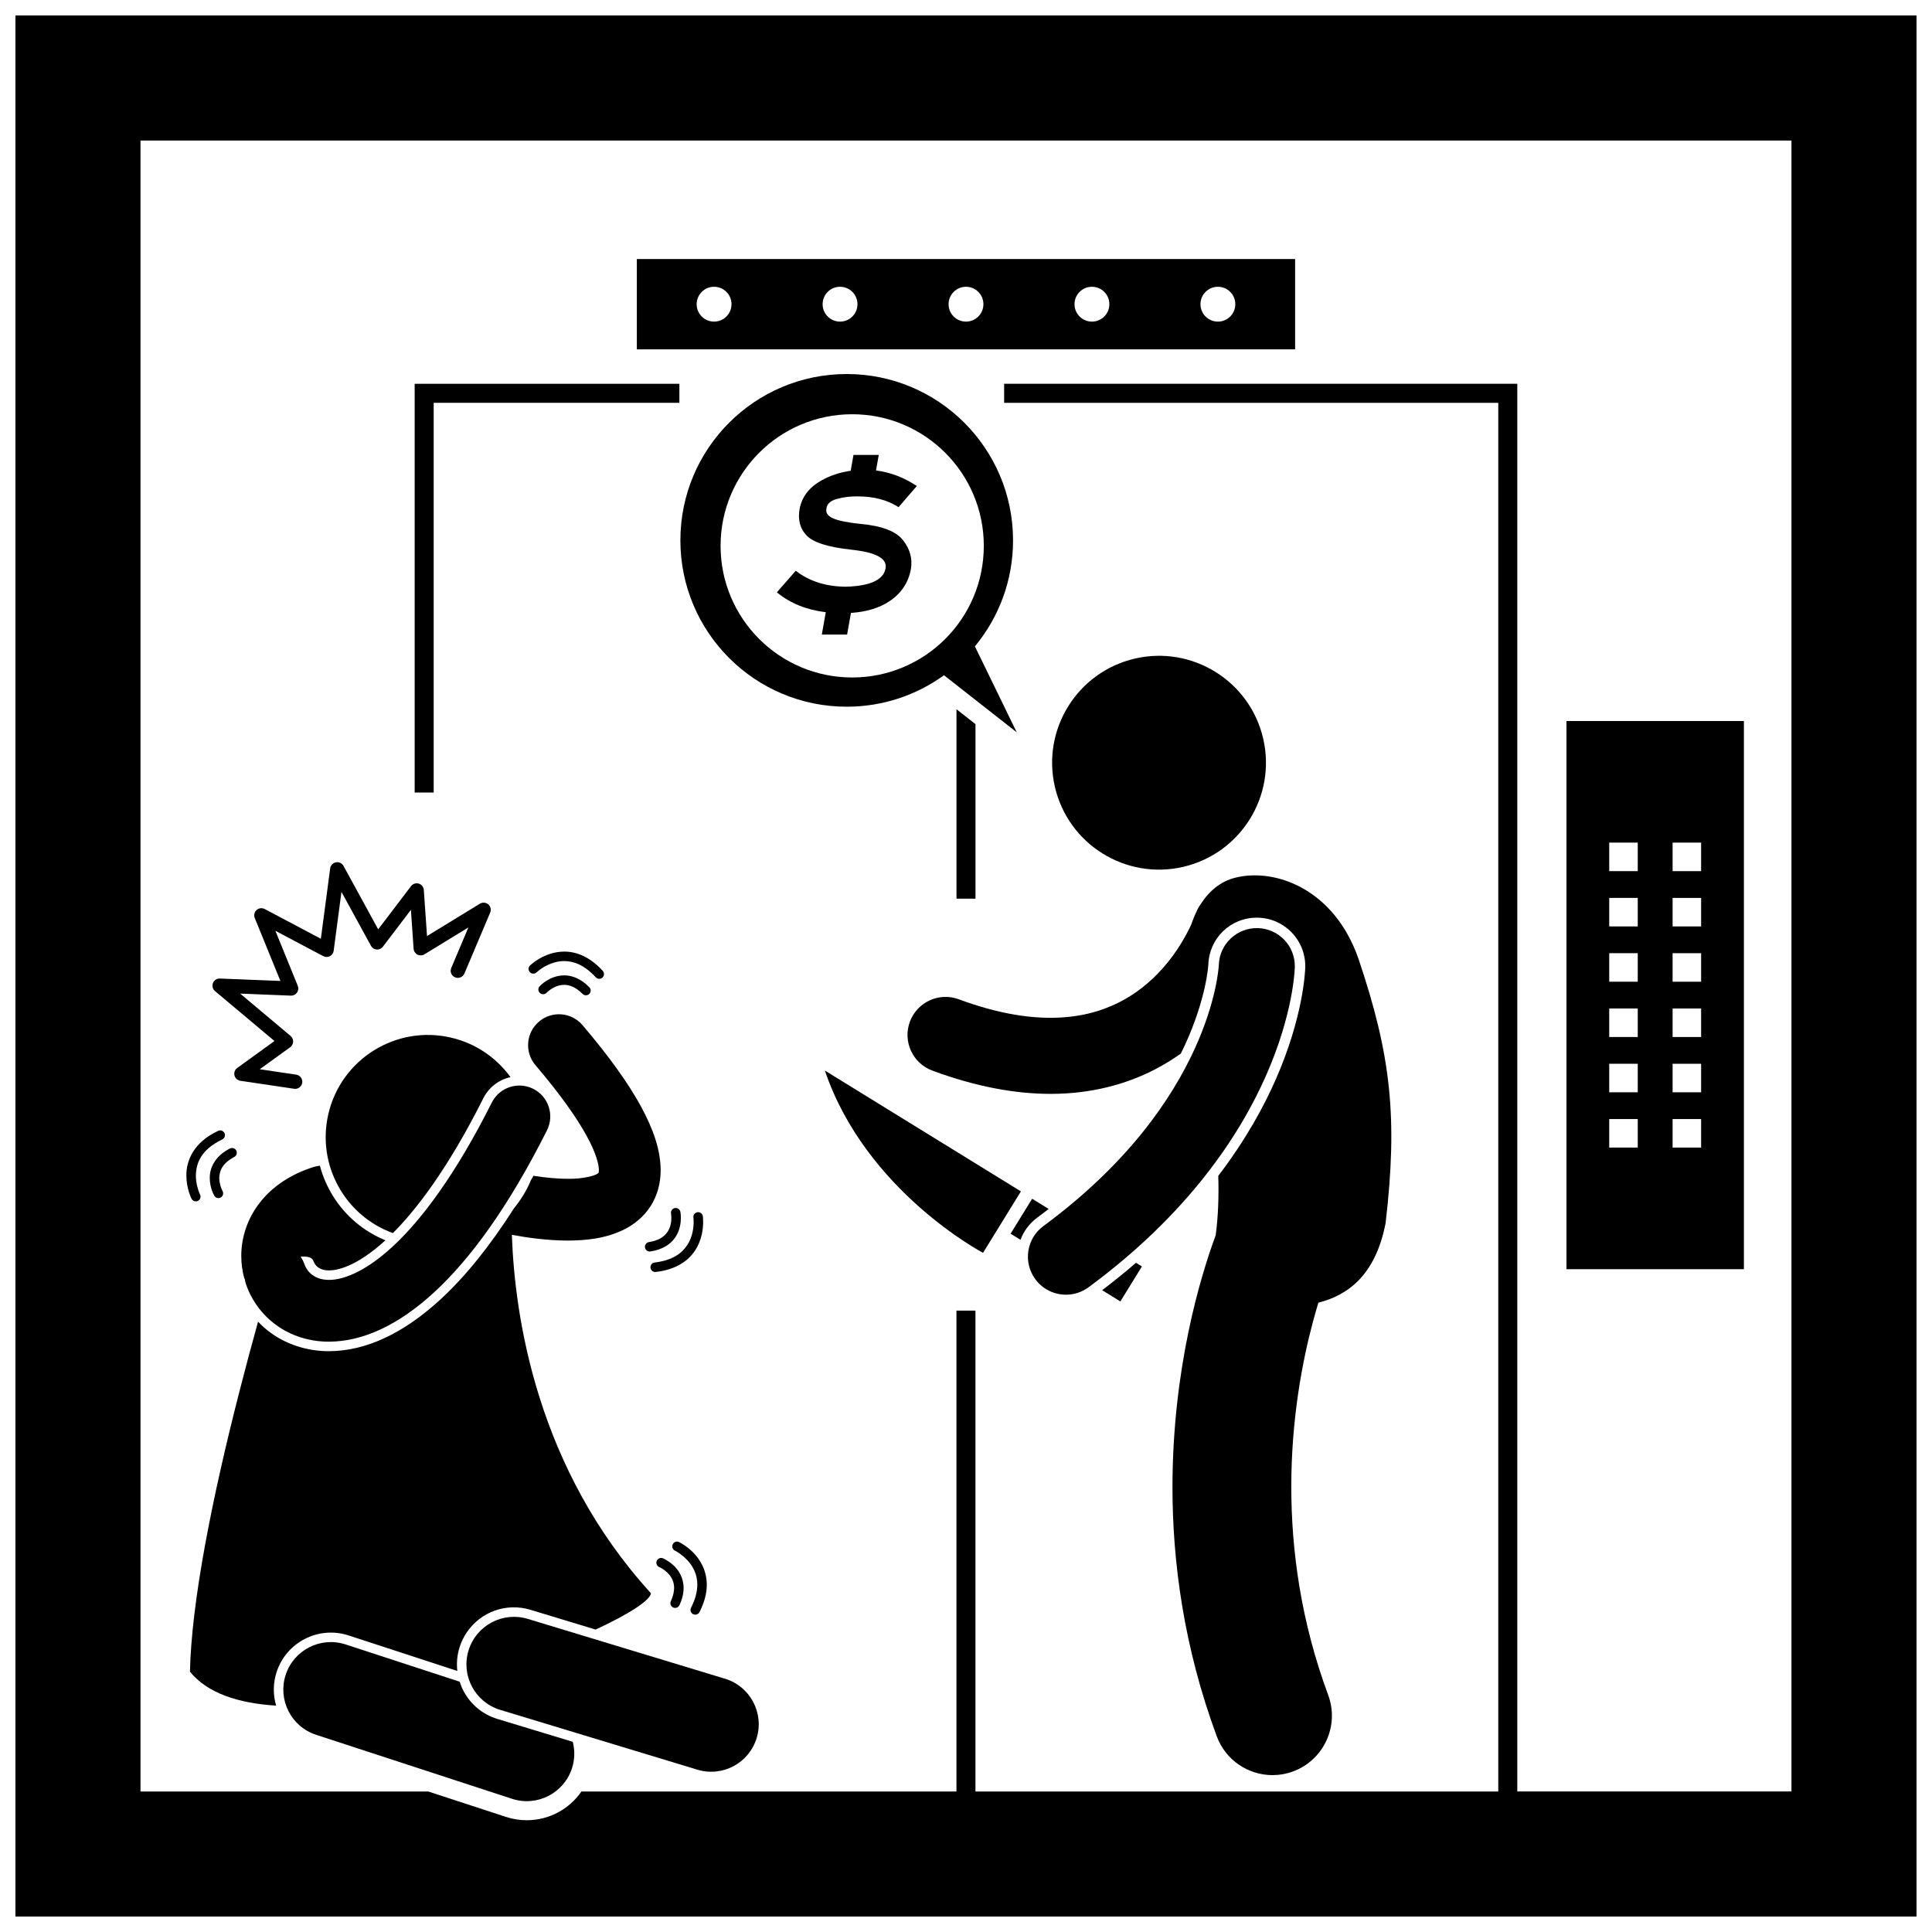
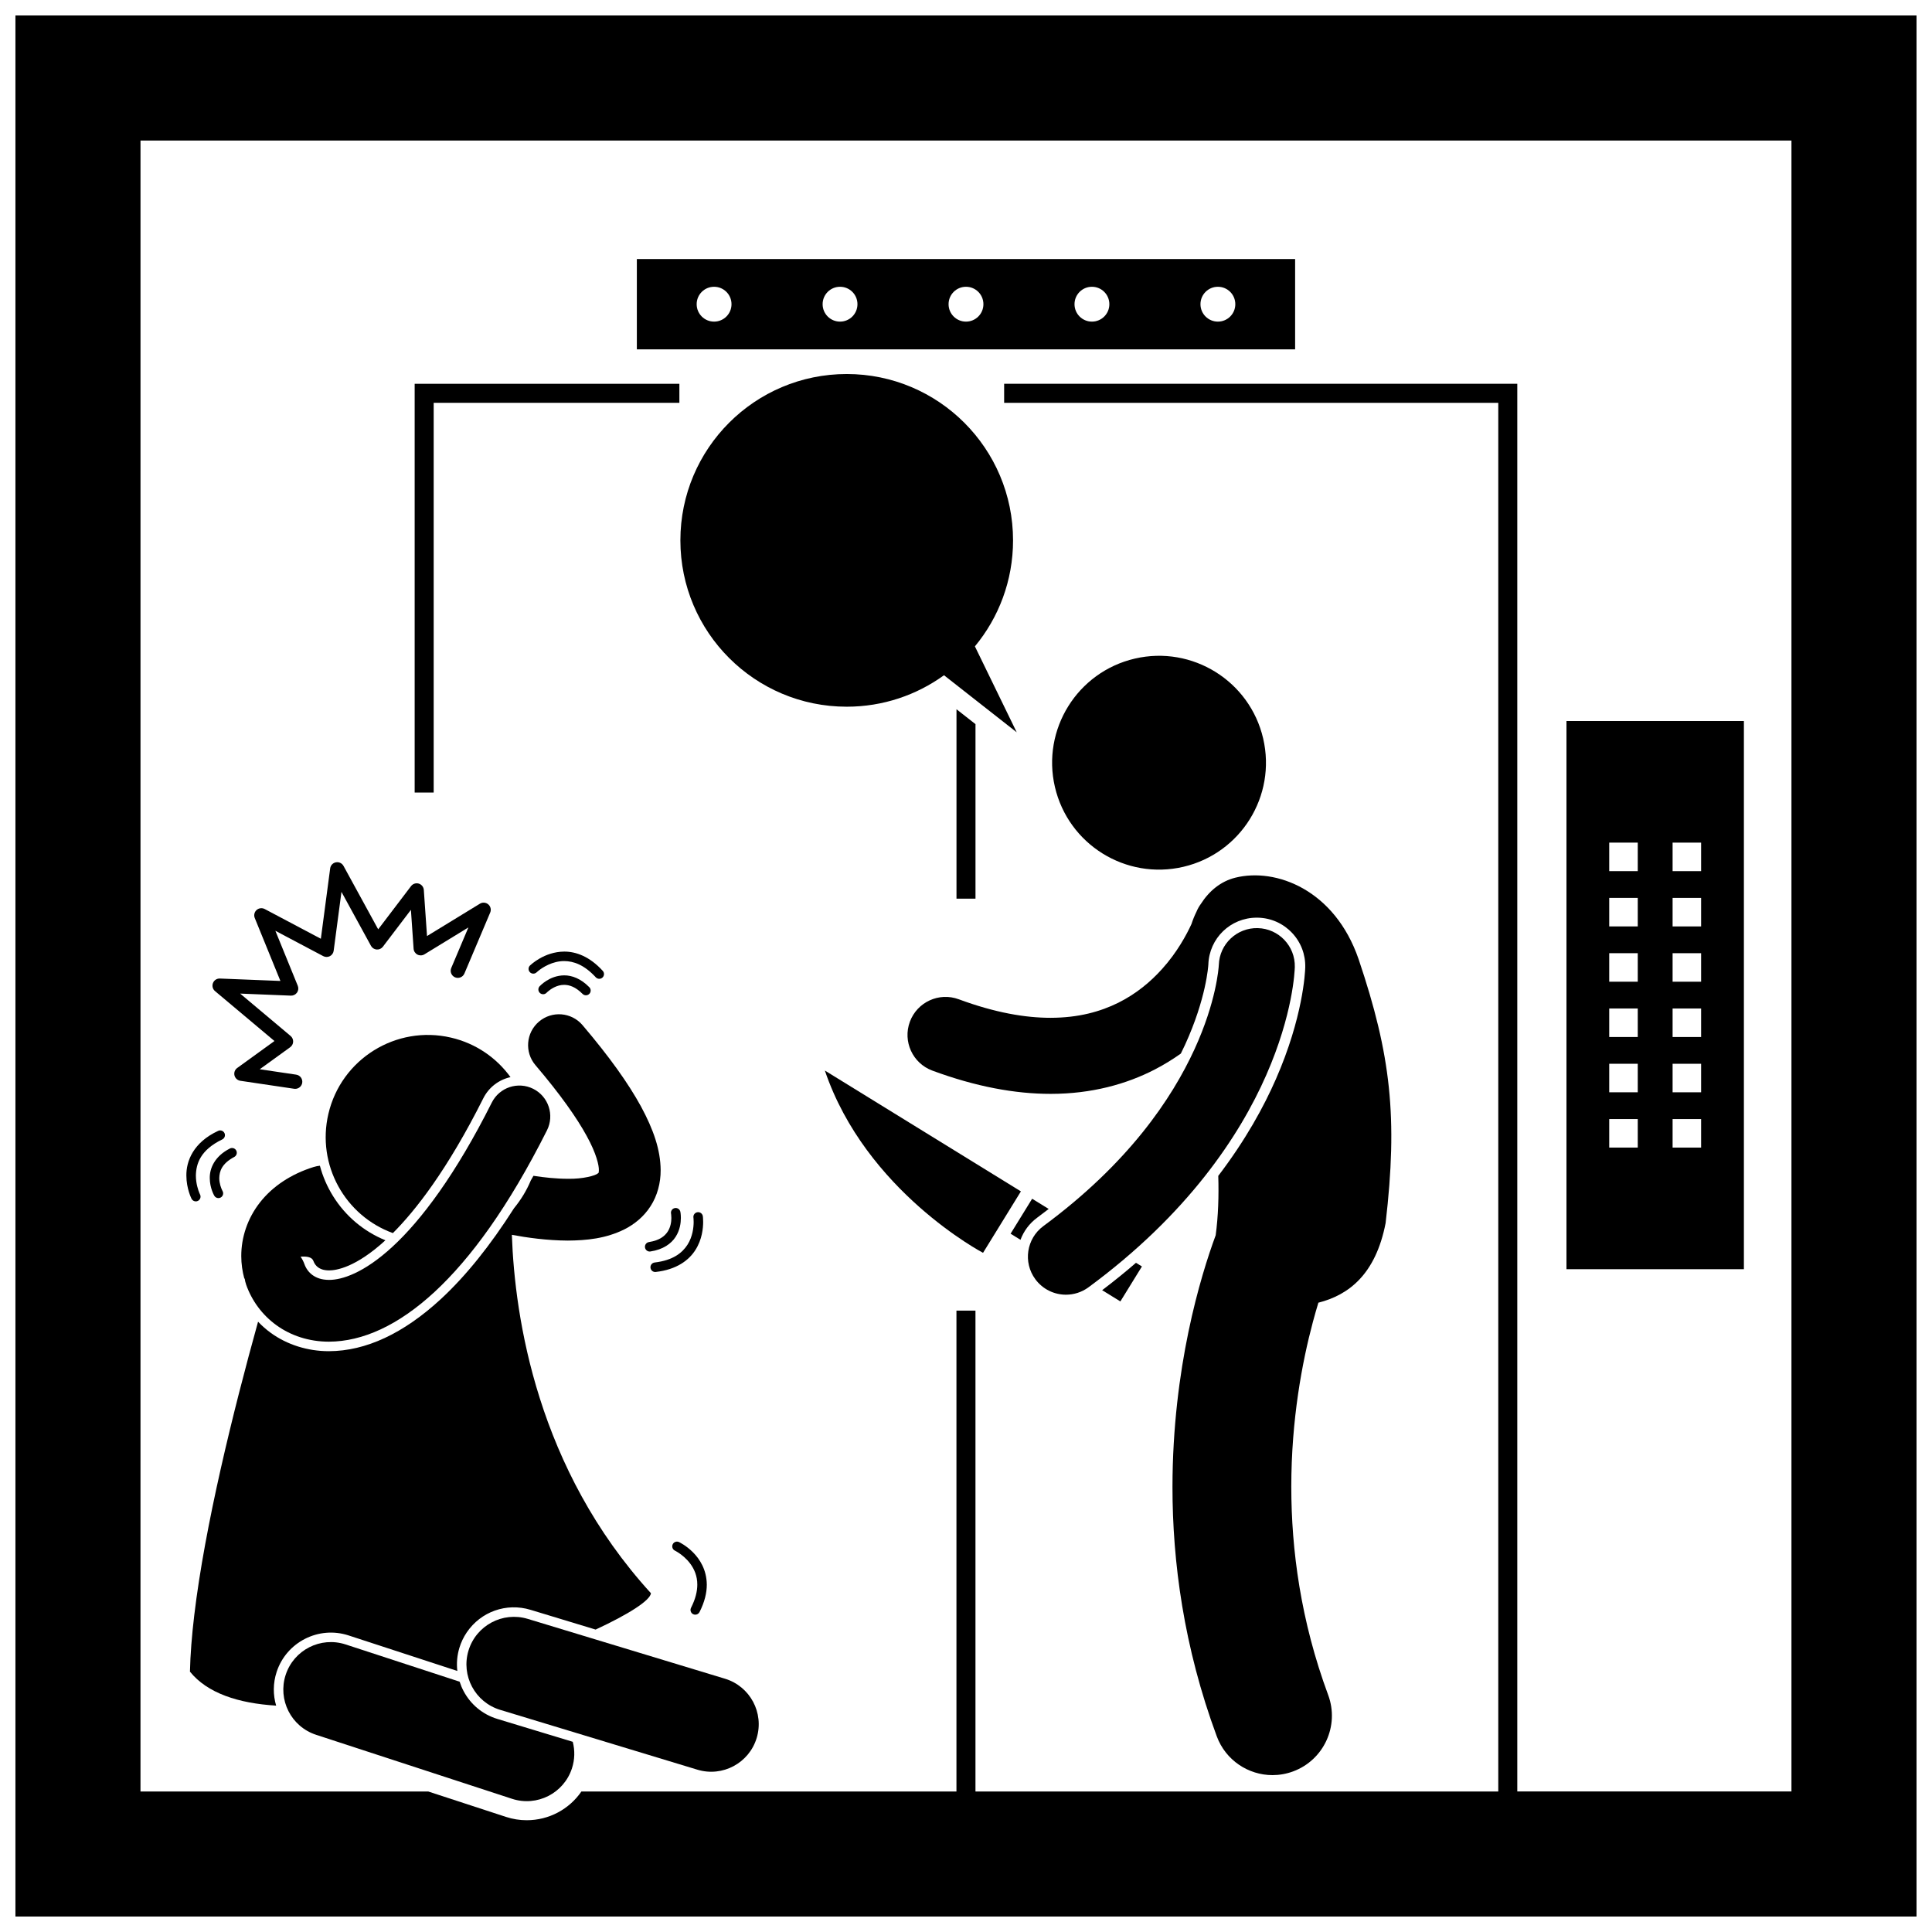
<svg xmlns="http://www.w3.org/2000/svg" width="800px" height="800px" version="1.1" viewBox="144 144 512 512">
  <defs>
    <clipPath id="a">
      <path d="m148.09 148.09h503.81v503.81h-503.81z" />
    </clipPath>
  </defs>
  <path d="m258.93 250.75h65.113v-5.039h-70.152v108.32h5.039z" />
  <path d="m397.48 382.16h5.035v-46.254l-5.035-3.949z" />
  <path d="m487.22 212.65h-174.45v23.93h174.45zm-153.98 16.582c-2.551 0-4.617-2.066-4.617-4.617s2.066-4.617 4.617-4.617c2.551 0 4.617 2.066 4.617 4.617 0.004 2.551-2.066 4.617-4.617 4.617zm33.379 0c-2.551 0-4.617-2.066-4.617-4.617s2.066-4.617 4.617-4.617c2.551 0 4.617 2.066 4.617 4.617s-2.066 4.617-4.617 4.617zm33.379 0c-2.551 0-4.617-2.066-4.617-4.617s2.066-4.617 4.617-4.617 4.617 2.066 4.617 4.617-2.066 4.617-4.617 4.617zm33.375 0c-2.551 0-4.617-2.066-4.617-4.617s2.066-4.617 4.617-4.617 4.617 2.066 4.617 4.617c0.004 2.551-2.066 4.617-4.617 4.617zm33.379 0c-2.551 0-4.617-2.066-4.617-4.617s2.066-4.617 4.617-4.617c2.551 0 4.617 2.066 4.617 4.617s-2.066 4.617-4.617 4.617z" />
  <path d="m606.15 335.08h-47.02v145.27h47.02zm-28.129 113.04h-7.559v-7.559h7.559zm0-14.652h-7.559v-7.559h7.559zm0-14.652h-7.559v-7.559h7.559zm0-14.652h-7.559v-7.559h7.559zm0-14.652h-7.559v-7.559h7.559zm0-14.652h-7.559v-7.559h7.559zm16.793 73.262h-7.559v-7.559h7.559zm0-14.652h-7.559v-7.559h7.559zm0-14.652h-7.559v-7.559h7.559zm0-14.652h-7.559v-7.559h7.559zm0-14.652h-7.559v-7.559h7.559zm0-14.652h-7.559v-7.559h7.559z" />
  <g clip-path="url(#a)">
    <path d="m148.09 651.9h503.81v-503.81h-503.81zm33.145-470.66h437.52v437.52h-72.656v-373.05h-135.99v5.039h130.95v368.02h-138.55v-127.44h-5.039v127.44h-99.391c-3.227 4.684-8.582 7.609-14.492 7.609-1.855 0-3.699-0.293-5.481-0.875l-20.602-6.734h-76.273z" />
  </g>
  <path d="m398.08 408.82c-5.219-1.934-11.016 0.727-12.953 5.945-1.934 5.219 0.727 11.016 5.945 12.953 11.527 4.269 21.953 6.168 31.32 6.168h0.09c10.754 0 20.047-2.566 27.598-6.484 2.473-1.281 4.742-2.695 6.848-4.188 0.379-0.773 0.762-1.547 1.121-2.328 5.637-12.316 6.156-20.918 6.176-21.281 0.227-6.953 5.863-12.414 12.832-12.414l0.336 0.004c3.426 0.086 6.617 1.504 8.984 3.992 2.363 2.488 3.617 5.746 3.527 9.18-0.035 1.309-0.57 13.191-7.793 29.645-3.144 7.18-7.961 16.043-15.258 25.605 0.164 5.348-0.004 10.645-0.684 15.738-4.004 10.855-11.418 35.133-11.453 66.688-0.004 19.785 2.977 42.445 11.742 66.102 2.352 6.352 8.367 10.281 14.766 10.281 1.816 0 3.664-0.316 5.465-0.984 8.152-3.019 12.312-12.078 9.297-20.23-7.293-19.684-9.777-38.52-9.781-55.168-0.004-17.793 2.871-33.051 5.723-43.719 0.492-1.844 0.984-3.539 1.457-5.098 7.953-2.016 15.156-7.406 17.816-21.098 3.258-27.98 1.414-44.52-7.156-69.93-6.34-18.441-21.93-24.281-32.68-21.602-3.848 0.961-6.922 3.504-9.121 6.941-0.469 0.641-0.867 1.344-1.18 2.102-0.508 1.031-0.949 2.121-1.32 3.254-1.281 2.789-3.785 7.465-7.738 11.848-3.031 3.383-6.852 6.609-11.629 8.988-4.793 2.375-10.555 3.988-17.98 4-6.644 0-14.664-1.336-24.316-4.91z" />
  <path d="m418.86 466.7c1.035-0.766 2.051-1.539 3.051-2.316l-4.383-2.703-5.711 9.266 2.625 1.617c0.863-2.328 2.375-4.356 4.418-5.863z" />
  <path d="m440.91 488.89 5.711-9.266-1.574-0.969c-2.805 2.426-5.789 4.848-8.969 7.258z" />
  <path d="m414.55 459.73-51.953-32.023c10.852 32.02 41.918 48.305 41.918 48.305z" />
  <path d="m478.75 339.7c3.551 15.238-5.926 30.469-21.168 34.02-15.238 3.547-30.469-5.93-34.02-21.168-3.547-15.238 5.93-30.465 21.168-34.016 15.242-3.547 30.473 5.926 34.02 21.164" />
  <path d="m477.33 389.96c-5.539-0.141-10.152 4.215-10.328 9.742 0 0.004-0.004 0.02-0.004 0.051-0.043 0.789-0.66 9.684-6.43 22.281-5.996 13.066-17.438 30.191-40.062 46.891-4.481 3.301-5.434 9.609-2.129 14.086 1.977 2.68 5.027 4.098 8.117 4.098 2.074 0 4.172-0.641 5.973-1.965 26.191-19.289 40.035-40.102 47.113-56.258 7.098-16.168 7.531-27.605 7.559-28.602 0.148-5.559-4.25-10.184-9.809-10.324z" />
-   <path d="m368.39 243.12c-24.348 0-44.082 19.738-44.082 44.082 0 24.348 19.734 44.082 44.082 44.082 9.629 0 18.531-3.098 25.781-8.336l19.27 15.121-11.082-22.773c6.312-7.629 10.109-17.418 10.109-28.09 0-24.348-19.734-44.086-44.078-44.086zm1.449 80.418c-19.262 0-34.879-15.613-34.879-34.879 0-19.262 15.617-34.879 34.879-34.879 19.266 0 34.879 15.617 34.879 34.879 0.004 19.262-15.613 34.879-34.879 34.879z" />
+   <path d="m368.39 243.12c-24.348 0-44.082 19.738-44.082 44.082 0 24.348 19.734 44.082 44.082 44.082 9.629 0 18.531-3.098 25.781-8.336l19.27 15.121-11.082-22.773c6.312-7.629 10.109-17.418 10.109-28.09 0-24.348-19.734-44.086-44.078-44.086zm1.449 80.418z" />
  <path d="m365.85 276.21c1.75-0.477 3.555-0.695 5.414-0.66 4.32 0 7.941 0.953 10.863 2.856l4.836-5.606c-3.398-2.269-7.004-3.641-10.809-4.121l0.727-4.113h-6.699l-0.738 4.191c-2.82 0.406-5.387 1.246-7.695 2.535-3.25 1.812-5.188 4.293-5.816 7.441-0.555 2.926 0.051 5.316 1.812 7.164 1.762 1.848 5.68 3.102 11.75 3.762 3.449 0.367 5.922 0.98 7.418 1.84 1.496 0.863 2.07 1.969 1.723 3.32-0.285 1.391-1.273 2.492-2.969 3.297-1.699 0.809-4.188 1.262-7.465 1.371-5.305-0.035-9.742-1.445-13.312-4.227l-5.016 5.711c3.516 2.906 7.844 4.652 12.961 5.273l-1.043 5.93h6.699l1.016-5.742c4.066-0.273 7.445-1.281 10.121-3.043 3.168-2.086 5.086-4.926 5.758-8.512 0.484-2.75-0.199-5.309-2.051-7.688-1.852-2.379-5.586-3.824-11.207-4.336-3.559-0.367-6.035-0.871-7.422-1.512s-1.949-1.512-1.68-2.606c0.125-1.211 1.07-2.051 2.824-2.527z" />
  <path d="m253.61 395.43c0.047 0.66 0.43 1.242 1.02 1.547 0.59 0.305 1.285 0.277 1.852-0.07l11.648-7.125-4.543 10.742c-0.406 0.961 0.043 2.07 1.008 2.477 0.961 0.406 2.066-0.043 2.477-1.004l6.836-16.16c0.32-0.758 0.117-1.629-0.508-2.168-0.625-0.535-1.516-0.609-2.215-0.18l-14.02 8.574-0.848-12.219c-0.055-0.785-0.59-1.453-1.34-1.68-0.754-0.223-1.566 0.039-2.047 0.668l-6.977 9.18-1.727 2.269-9.195-16.812c-0.395-0.711-1.203-1.098-2.008-0.945-0.801 0.148-1.418 0.797-1.523 1.609l-2.469 18.645-14.883-7.879c-0.703-0.367-1.566-0.262-2.152 0.27-0.586 0.527-0.781 1.379-0.48 2.113l6.797 16.68-16.039-0.641c-0.809-0.035-1.543 0.445-1.836 1.203-0.293 0.754-0.074 1.605 0.547 2.129l15.75 13.227-9.863 7.141c-0.625 0.445-0.914 1.234-0.73 1.98 0.184 0.746 0.797 1.305 1.555 1.418l14.254 2.117c0.094 0.012 0.184 0.02 0.277 0.02 0.922 0 1.73-0.676 1.867-1.609 0.152-1.031-0.559-1.996-1.59-2.148v-0.004l-9.668-1.434 8.07-5.84c0.469-0.34 0.762-0.883 0.781-1.461 0.023-0.582-0.23-1.145-0.672-1.516l-13.371-11.234 13.445 0.543c0.645 0.023 1.25-0.277 1.621-0.801 0.371-0.527 0.449-1.207 0.207-1.801l-5.941-14.582 12.691 6.715c0.547 0.289 1.199 0.293 1.75 0.012 0.551-0.285 0.926-0.82 1.008-1.434l2.066-15.609 7.82 14.297c0.305 0.562 0.879 0.934 1.516 0.98 0.637 0.047 1.258-0.234 1.645-0.742l0.48-0.637 6.945-9.133z" />
  <path d="m217.18 596.01c-0.832-2.828-0.852-5.922 0.133-8.93 2.59-7.922 11.141-12.262 19.059-9.676l28.824 9.414c-0.234-2.031-0.062-4.109 0.547-6.125 0.441-1.449 1.094-2.824 1.938-4.07 3.731-5.527 10.527-7.941 16.914-6.004l17.25 5.234c8.793-4.082 14.441-7.711 14.664-9.629-30.109-32.977-36.094-72.953-36.859-94.984 3.941 0.742 9.289 1.504 14.836 1.527 4.902-0.043 10.062-0.492 15.125-3.047 2.504-1.289 5.004-3.269 6.789-6.059 1.805-2.773 2.699-6.195 2.68-9.57-0.043-5.383-1.891-10.723-5.219-16.883-3.367-6.152-8.371-13.164-15.488-21.539-2.934-3.445-8.098-3.859-11.543-0.926-3.441 2.93-3.859 8.098-0.926 11.539 6.637 7.789 11.016 14.051 13.586 18.773 2.606 4.719 3.258 7.856 3.219 9.039 0 0.383-0.043 0.578-0.066 0.66-0.02 0.059-0.023 0.059-0.02 0.059-0.004-0.004 0.02 0.012-0.188 0.152-0.559 0.555-3.914 1.512-7.949 1.426-2.988 0.004-6.266-0.348-9.113-0.789-0.234 0.41-0.465 0.812-0.699 1.219-1.125 2.703-2.641 5.164-4.445 7.359-6.301 9.902-12.777 17.957-19.359 24.051-9.91 9.152-19.895 13.812-29.672 13.848h-0.074c-5.586 0-11.027-1.715-15.324-4.828-1.238-0.891-2.371-1.898-3.41-2.984-6.625 23.855-14.098 54.094-16.914 77.832-0.637 5.344-1.035 10.367-1.137 14.906 4.609 5.707 12.809 8.387 22.844 9.004z" />
  <path d="m227.77 603.74 51.918 16.961c6.613 2.16 13.723-1.449 15.883-8.062 0.773-2.367 0.797-4.797 0.215-7.043l-19.969-6.059c-3.863-1.168-7.039-3.777-8.941-7.336-0.438-0.82-0.789-1.668-1.066-2.531l-30.223-9.875c-6.613-2.16-13.723 1.449-15.883 8.062-2.156 6.613 1.449 13.727 8.066 15.883z" />
  <path d="m276.55 597.13 52.266 15.855c6.656 2.019 13.691-1.738 15.711-8.395 2.019-6.652-1.738-13.691-8.395-15.711l-52.266-15.855c-6.66-2.019-13.691 1.746-15.711 8.395-2.019 6.656 1.738 13.691 8.395 15.711z" />
  <path d="m263.53 418.98c-14.562-3.391-29.117 5.668-32.508 20.227-3.141 13.492 4.398 26.965 17.098 31.574 5.906-5.906 14.391-16.641 23.957-35.715 1.465-2.918 4.117-4.926 7.211-5.617-3.691-5.094-9.152-8.934-15.758-10.469z" />
  <path d="m209.23 484.44-0.004-0.004c1.484 4.215 4.231 8.027 8.051 10.773 3.793 2.75 8.641 4.348 13.844 4.348h0.062c8.906-0.031 18.383-4.316 27.969-13.172 9.617-8.906 19.609-22.566 29.805-42.84 2.027-4.039 0.402-8.961-3.641-10.992-4.039-2.027-8.961-0.398-10.988 3.641-9.566 19.066-18.68 31.156-26.285 38.168-7.637 7.059-13.516 8.852-16.859 8.824-2.023-0.016-3.312-0.543-4.336-1.258-1.012-0.73-1.754-1.746-2.176-2.93-0.25-0.715-0.602-1.367-1.016-1.965 1.762-0.145 3.047 0.148 3.391 1.121 0.25 0.711 0.691 1.305 1.273 1.727 0.527 0.367 1.305 0.773 2.887 0.789 1.918 0 7.078-0.789 14.93-7.981-5.711-2.336-10.547-6.363-13.871-11.703-1.578-2.539-2.746-5.254-3.492-8.059-0.543 0.055-1.086 0.164-1.625 0.332v-0.004c-6.035 1.875-10.953 5.168-14.266 9.414-3.324 4.231-4.957 9.305-4.945 14.199 0 2.035 0.285 4.051 0.816 5.996 0.027-0.023 0.059-0.043 0.086-0.062 0.07 0.547 0.199 1.098 0.391 1.637z" />
  <path d="m323.05 471.77c1.164-1.805 1.383-3.719 1.387-5 0-0.941-0.121-1.562-0.133-1.625-0.137-0.684-0.801-1.125-1.48-0.992-0.684 0.137-1.129 0.801-0.992 1.48 0 0 0.02 0.074 0.039 0.277 0.023 0.199 0.047 0.5 0.047 0.863 0.004 0.992-0.191 2.422-0.98 3.629-0.797 1.199-2.141 2.309-4.953 2.758-0.688 0.105-1.16 0.75-1.055 1.438 0.094 0.625 0.633 1.07 1.246 1.07 0.062 0 0.129-0.004 0.191-0.016 3.367-0.504 5.523-2.07 6.684-3.883z" />
  <path d="m317.64 481.09c0.047 0 0.094-0.004 0.141-0.008 5.488-0.609 8.793-3.082 10.535-5.863 1.754-2.769 2.023-5.707 2.027-7.41 0-0.887-0.078-1.445-0.082-1.492-0.102-0.688-0.738-1.168-1.43-1.066-0.688 0.098-1.168 0.734-1.066 1.422 0 0 0.059 0.402 0.059 1.137 0.004 1.426-0.258 3.902-1.637 6.059-1.387 2.148-3.805 4.125-8.695 4.707-0.691 0.078-1.188 0.703-1.109 1.395 0.078 0.645 0.625 1.121 1.258 1.121z" />
-   <path d="m318.04 557.66c-0.262 0.645 0.043 1.379 0.688 1.645v-0.004s0.199 0.078 0.582 0.301c1.18 0.688 3.356 2.348 3.336 5.223 0 0.961-0.23 2.113-0.867 3.504-0.289 0.633-0.02 1.383 0.613 1.672 0.172 0.078 0.348 0.117 0.527 0.117 0.477 0 0.934-0.27 1.145-0.734 0.766-1.66 1.098-3.184 1.098-4.559 0.004-2.82-1.418-4.848-2.758-6.062-1.348-1.23-2.641-1.758-2.723-1.797-0.645-0.258-1.379 0.051-1.641 0.695z" />
  <path d="m327.68 571.77c0.184 0.094 0.379 0.137 0.57 0.137 0.461 0 0.902-0.25 1.129-0.688 1.363-2.688 1.934-5.117 1.93-7.273-0.078-7.91-7.266-11.219-7.359-11.281-0.629-0.301-1.379-0.031-1.676 0.598-0.297 0.629-0.027 1.383 0.602 1.676 0 0 0.328 0.152 0.891 0.52 1.727 1.125 5.047 3.894 5.027 8.488-0.004 1.711-0.445 3.738-1.66 6.129-0.32 0.621-0.074 1.379 0.547 1.695z" />
  <path d="m293.51 402.48c-3.941 0.043-6.398 2.812-6.5 2.887-0.477 0.512-0.441 1.309 0.07 1.781 0.512 0.477 1.309 0.441 1.777-0.066v-0.004s0.09-0.098 0.316-0.293c0.684-0.609 2.375-1.805 4.336-1.789 1.375 0.012 2.981 0.504 4.871 2.394 0.246 0.25 0.57 0.371 0.895 0.371 0.32 0 0.641-0.121 0.887-0.363 0.496-0.488 0.5-1.285 0.008-1.777-2.234-2.285-4.602-3.152-6.66-3.141z" />
  <path d="m293.53 396.18c-5.375 0.035-8.965 3.606-9.074 3.684-0.5 0.484-0.512 1.285-0.023 1.781 0.484 0.5 1.281 0.512 1.781 0.027 0 0 0.156-0.156 0.512-0.438 1.07-0.855 3.684-2.551 6.805-2.539 2.426 0.016 5.254 0.934 8.348 4.293 0.25 0.27 0.59 0.406 0.93 0.406 0.305 0 0.609-0.109 0.852-0.328 0.512-0.473 0.547-1.266 0.078-1.777-3.449-3.789-7.086-5.121-10.207-5.109z" />
  <path d="m199.59 456.21c0.016 2.648 1.145 4.566 1.199 4.672 0.234 0.402 0.656 0.629 1.094 0.629 0.215 0 0.43-0.055 0.625-0.168 0.602-0.348 0.812-1.121 0.461-1.723 0 0-0.035-0.059-0.113-0.23-0.242-0.5-0.75-1.77-0.746-3.184 0.047-1.805 0.629-3.809 3.965-5.598 0.617-0.324 0.855-1.082 0.535-1.699-0.32-0.617-1.082-0.855-1.699-0.535-4.066 2.07-5.367 5.301-5.32 7.836z" />
  <path d="m195.89 462.38c0.191 0 0.387-0.043 0.566-0.137 0.621-0.316 0.867-1.078 0.555-1.695l-0.004-0.004s-0.051-0.098-0.152-0.34c-0.309-0.73-0.945-2.547-0.945-4.66 0.055-3.098 1.16-6.766 6.981-9.578 0.629-0.297 0.898-1.047 0.602-1.676-0.297-0.625-1.047-0.895-1.676-0.598-6.621 3.07-8.477 8.043-8.426 11.855 0.012 3.477 1.328 6.043 1.375 6.144 0.223 0.434 0.664 0.688 1.125 0.688z" />
</svg>